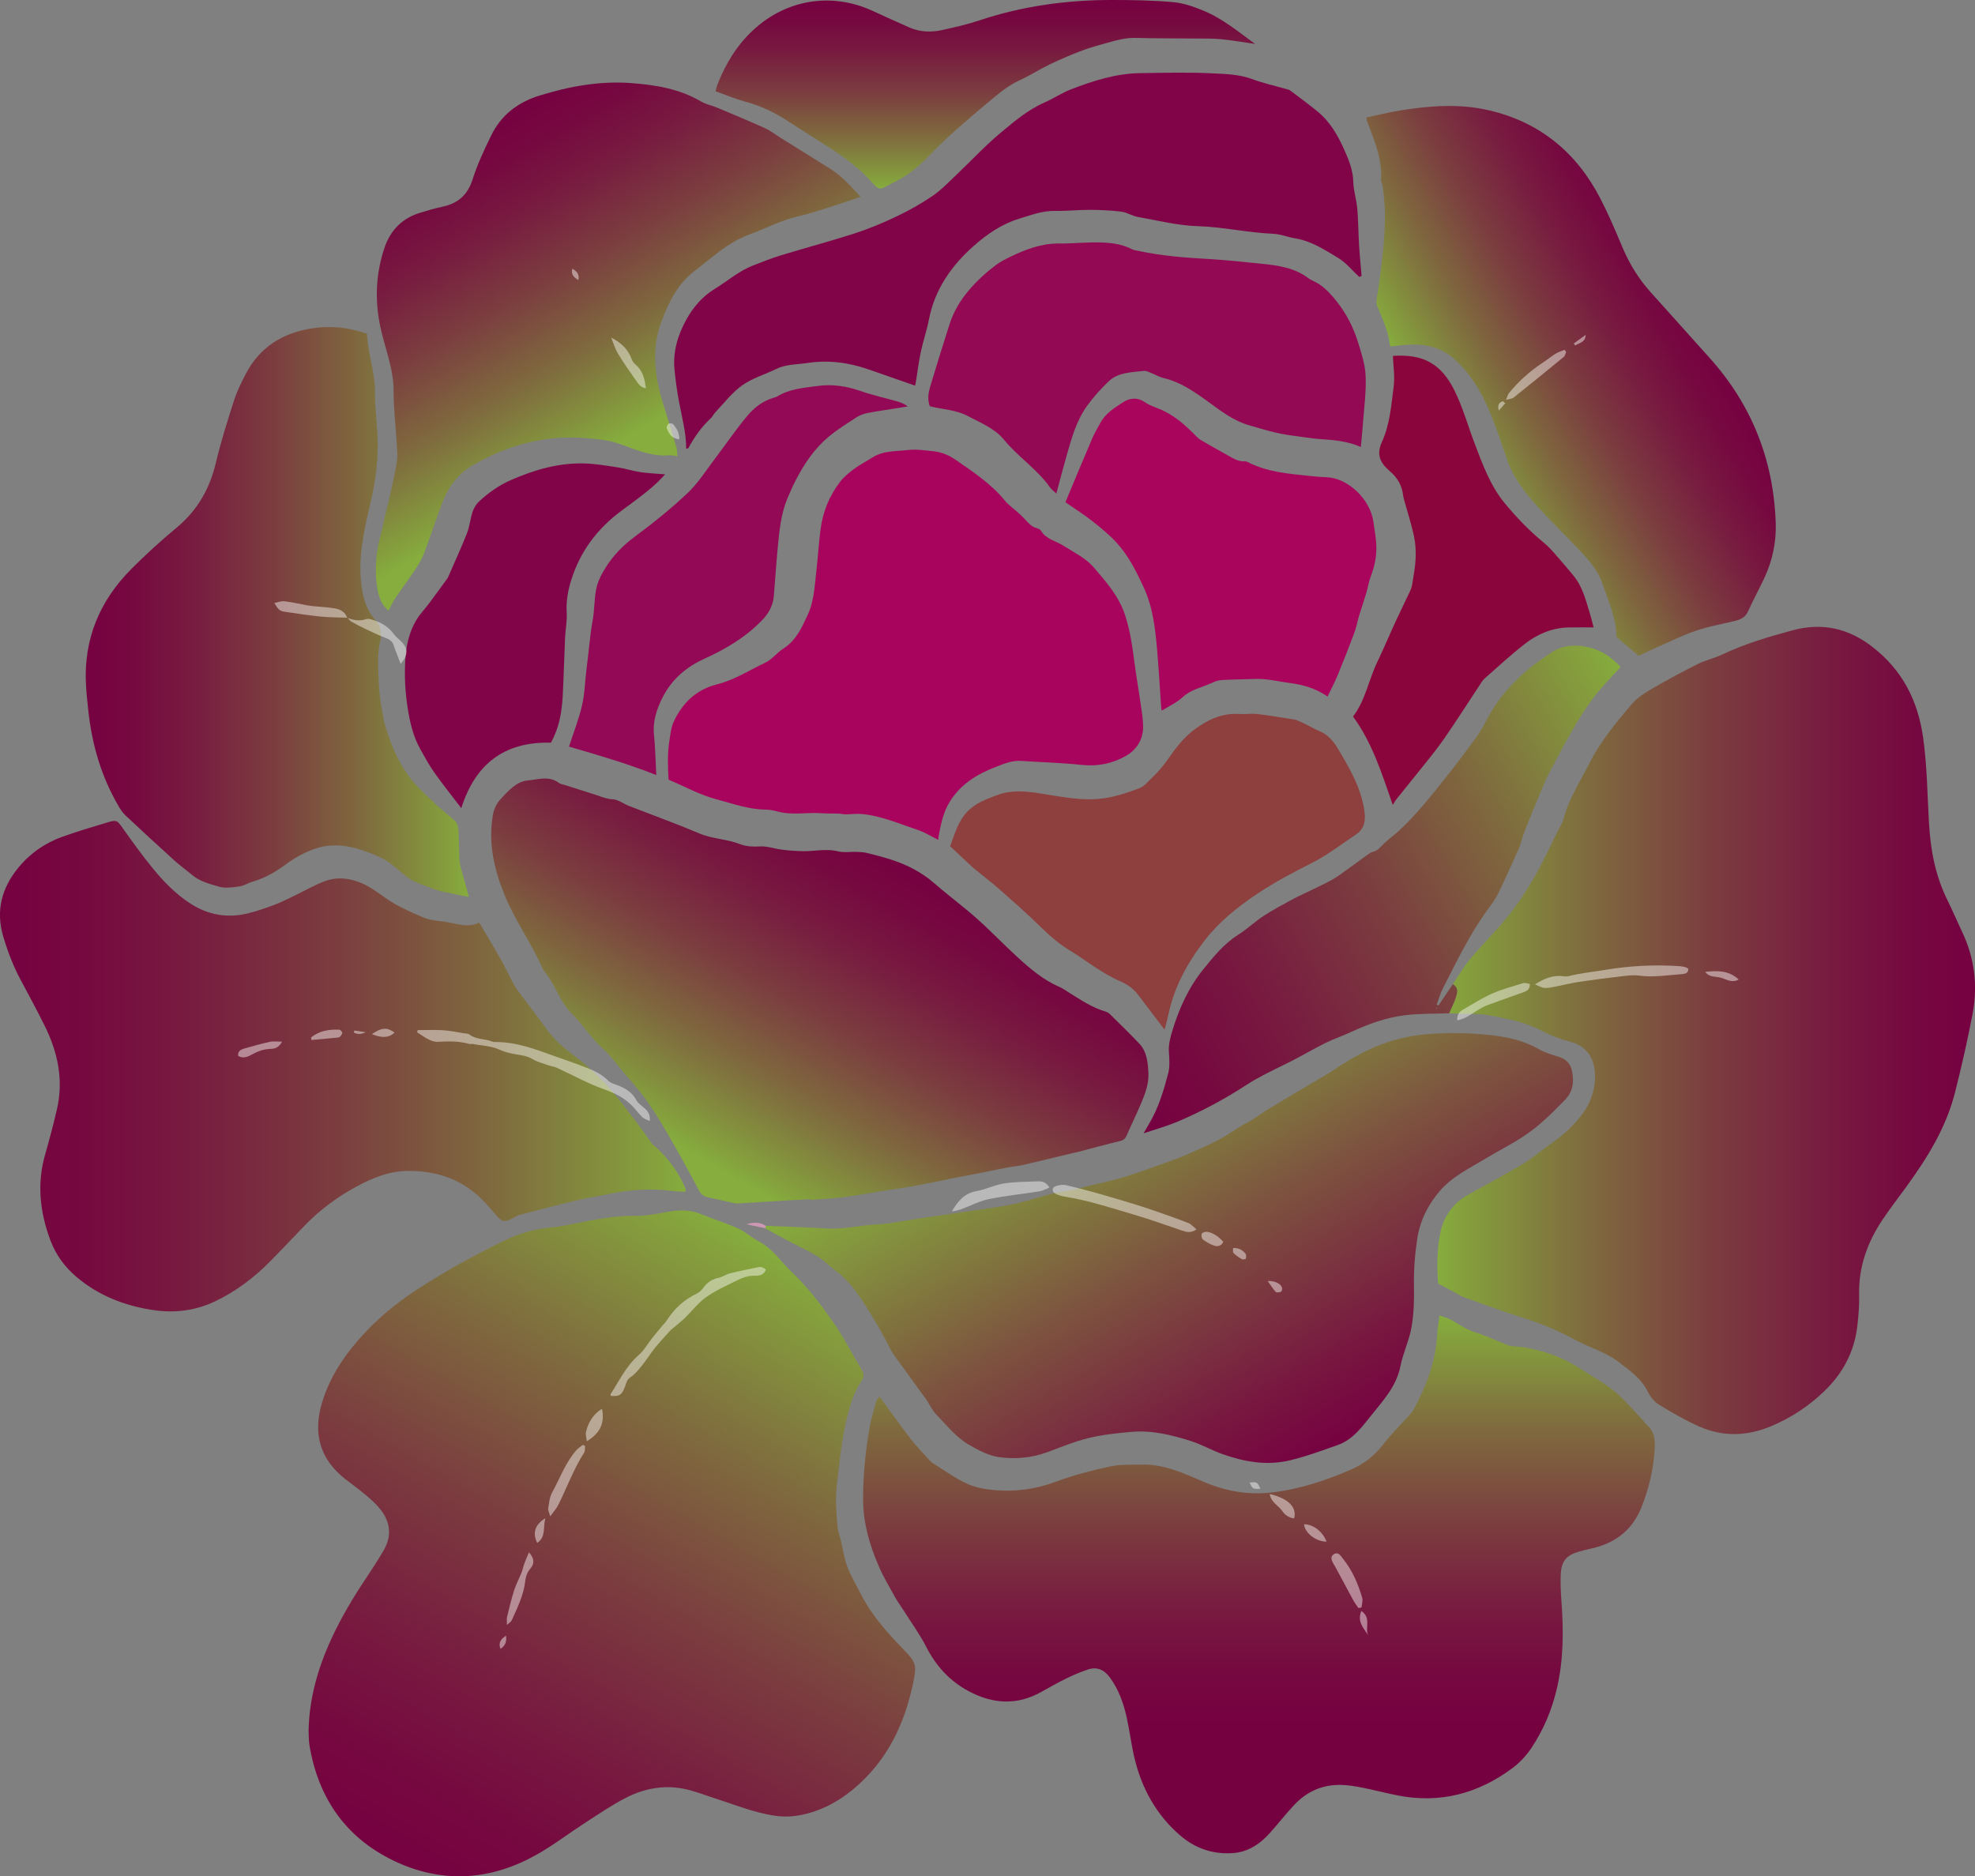
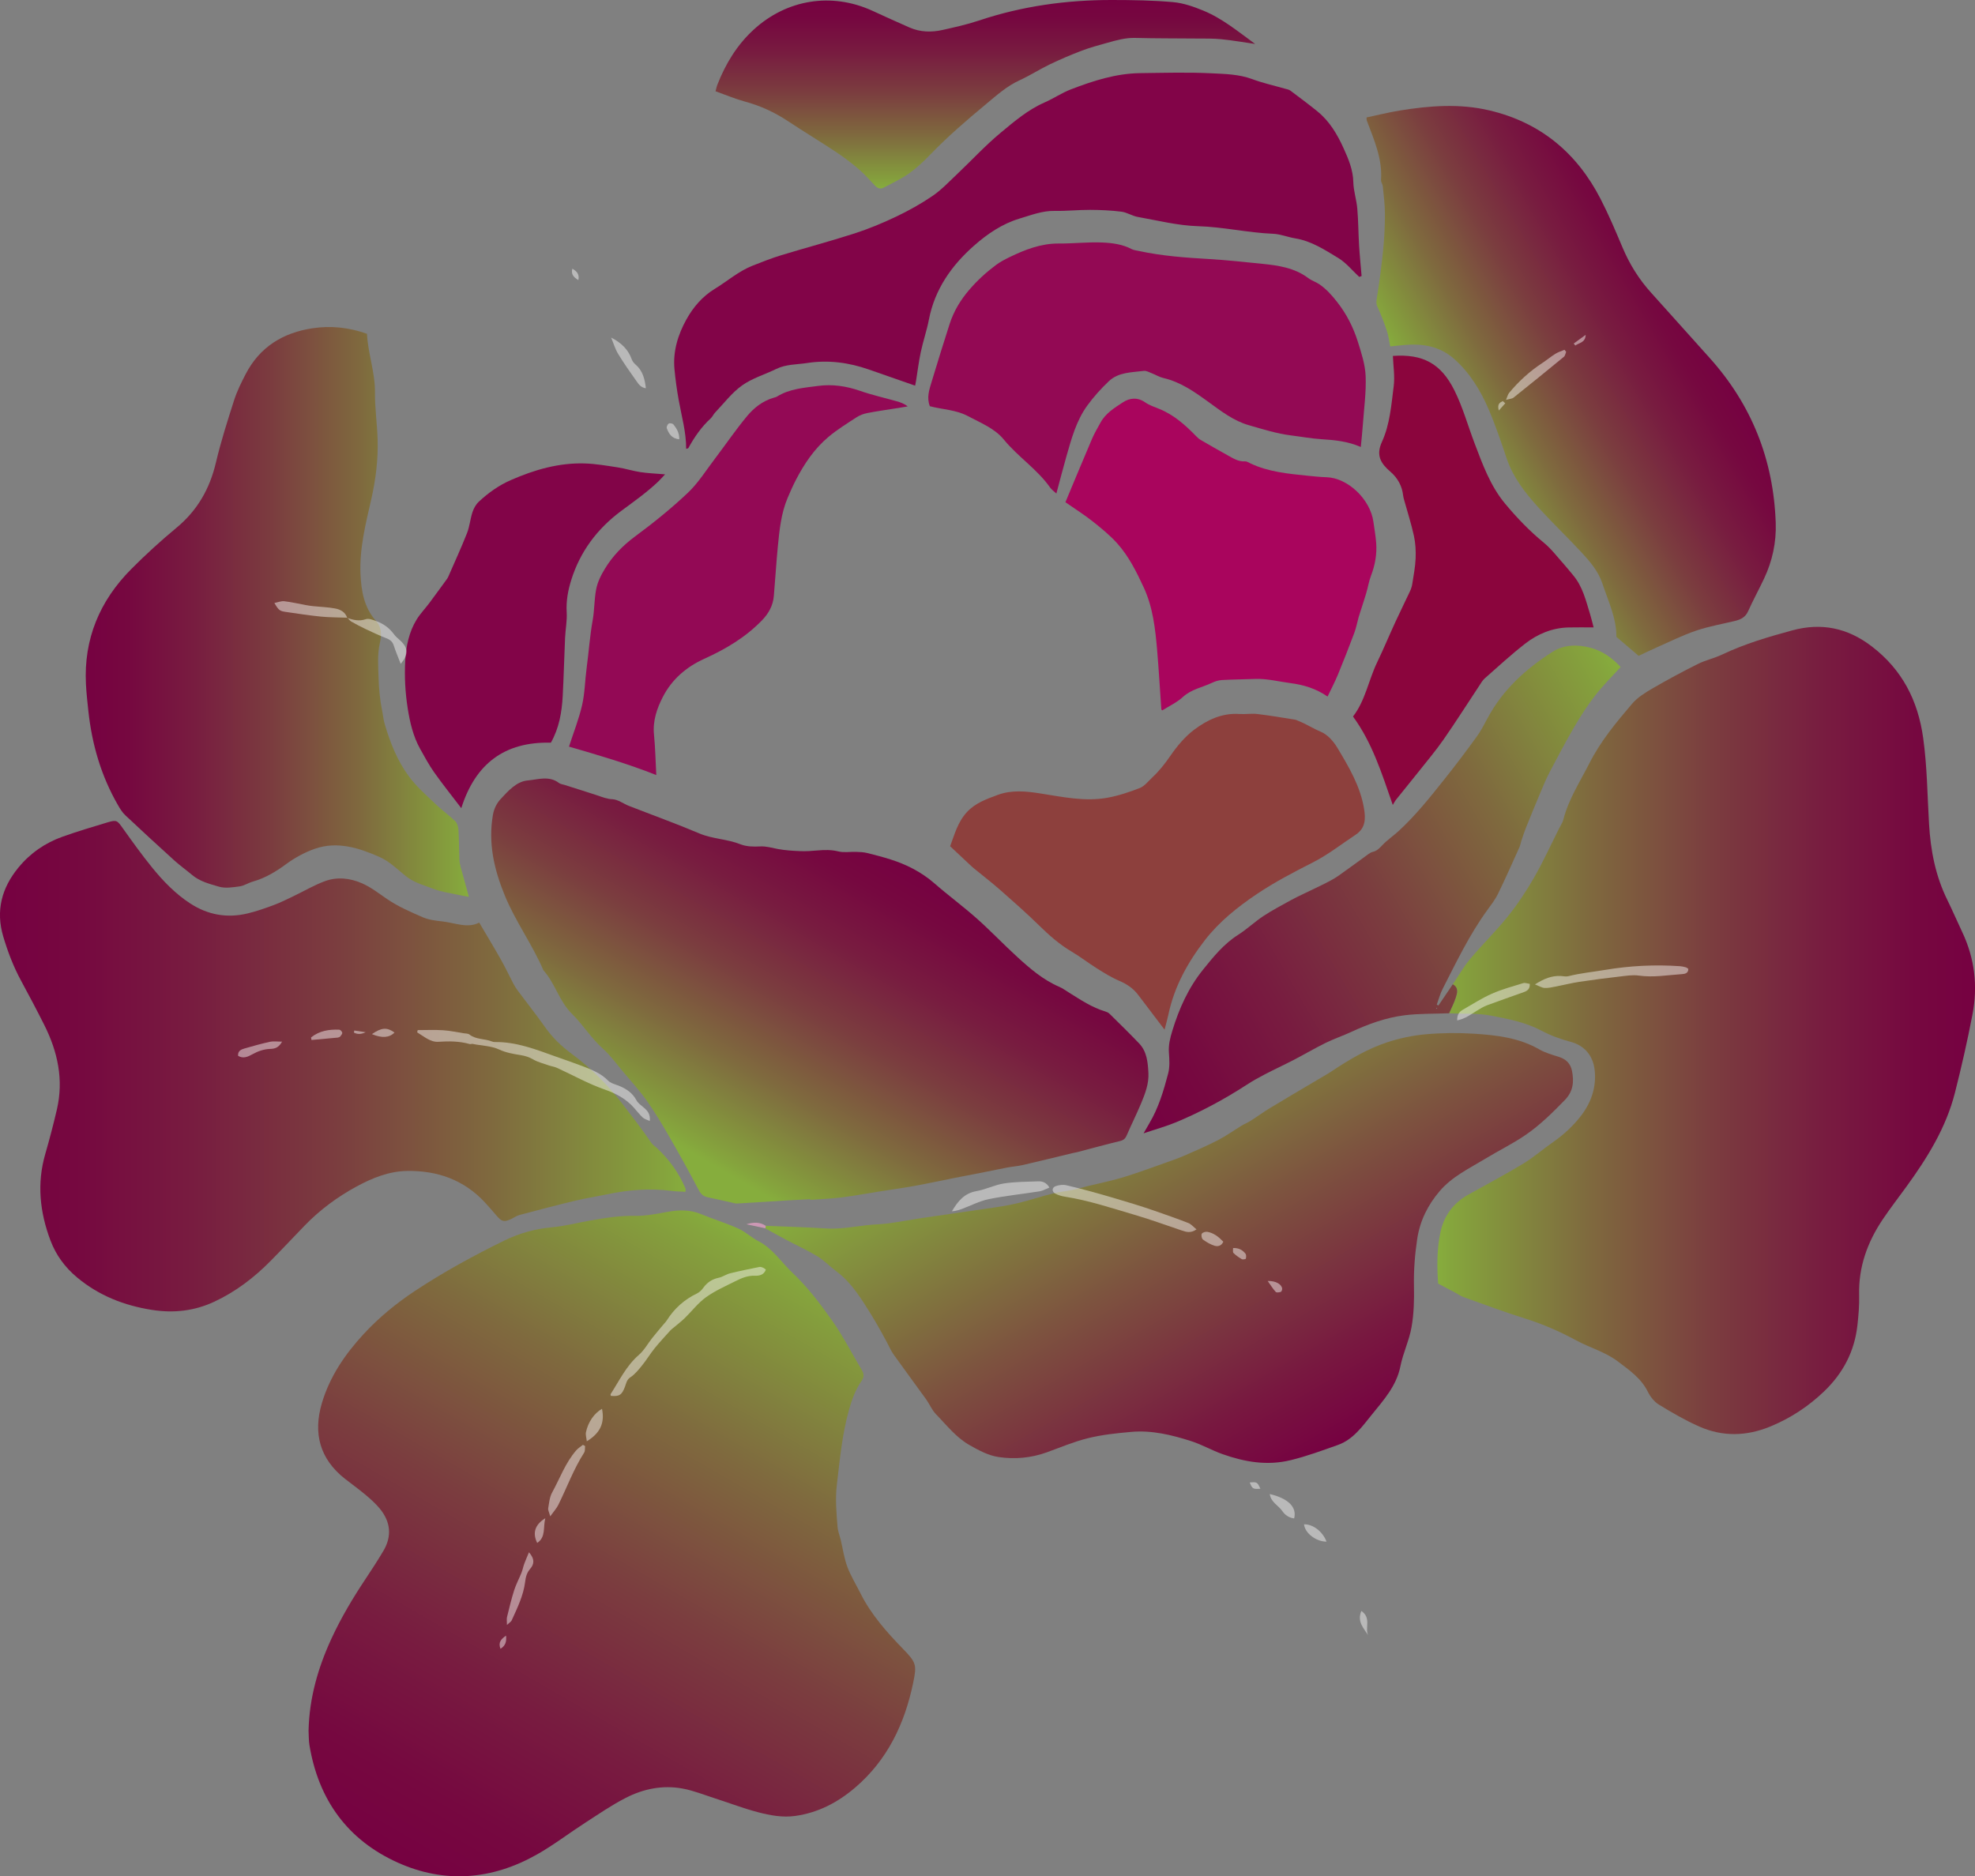
<svg xmlns="http://www.w3.org/2000/svg" width="401" height="381" viewBox="0 0 401 381" fill="none">
  <rect x="0" y="0" width="401" height="381" fill="#808080" stroke="none" />
  <g clip-path="url(#clip0_5397_26995)">
    <path d="M62.652 351.347C62.814 344.737 64.588 338.614 67.311 332.717C69.276 328.461 71.667 324.456 74.264 320.563C75.488 318.727 76.685 316.872 77.815 314.978C79.628 311.944 79.316 309.009 77.094 306.324C76.232 305.283 75.199 304.369 74.16 303.496C72.819 302.37 71.385 301.355 70.011 300.269C64.917 296.245 63.555 291.028 65.346 284.956C66.939 279.558 70.042 275.006 73.825 270.91C76.921 267.558 80.415 264.682 84.23 262.157C90.035 258.312 96.128 254.989 102.365 251.93C105.393 250.445 108.62 249.529 112.041 249.223C114.612 248.993 117.144 248.329 119.696 247.873C122.742 247.327 125.777 246.844 128.914 246.898C131.151 246.937 133.416 246.471 135.64 246.07C137.925 245.657 140.114 245.633 142.309 246.534C144.817 247.565 147.425 248.366 149.897 249.474C151.347 250.125 152.554 251.302 153.976 252.031C156.9 253.528 158.625 256.318 160.906 258.47C163.937 261.326 166.52 264.729 168.94 268.147C171.174 271.3 172.927 274.794 174.926 278.116C175.41 278.921 175.521 279.566 174.932 280.412C173.706 282.17 172.983 284.148 172.394 286.231C170.977 291.251 170.519 296.407 169.907 301.546C169.57 304.375 169.827 307.216 170.052 310.044C170.122 310.932 170.486 311.798 170.697 312.678C171.135 314.504 171.387 316.399 172.036 318.147C172.728 320.008 173.798 321.728 174.691 323.515C176.858 327.863 180.041 331.427 183.388 334.876C186.049 337.618 186.168 338.095 185.394 341.798C183.661 350.084 180.17 357.407 173.615 363.009C170.094 366.018 166.11 368.101 161.463 368.752C158.902 369.111 156.384 368.645 153.949 368.01C151.008 367.244 148.154 366.143 145.254 365.213C143.034 364.502 140.843 363.606 138.566 363.189C134.549 362.45 130.627 363.245 127.04 365.091C124.167 366.568 121.483 368.417 118.76 370.175C115.489 372.285 112.386 374.68 109.004 376.59C99.9 381.731 90.314 382.528 80.757 378.227C70.55 373.634 64.66 365.447 62.832 354.392C62.664 353.375 62.703 352.323 62.648 351.356L62.652 351.347Z" fill="url(#paint0_linear_5397_26995)" />
    <path d="M294.971 199.878C296.127 198.167 297.148 196.343 298.468 194.769C300.949 191.811 303.736 189.102 306.148 186.089C308.122 183.624 309.894 180.96 311.467 178.218C313.334 174.964 314.892 171.534 316.582 168.179C316.874 167.6 317.262 167.043 317.42 166.427C318.48 162.286 320.809 158.741 322.708 154.992C324.973 150.514 328.156 146.685 331.376 142.91C332.477 141.62 334.043 140.653 335.538 139.784C338.547 138.032 341.621 136.384 344.736 134.825C346.287 134.049 348.042 133.683 349.613 132.936C354.197 130.756 359.026 129.328 363.904 128.006C369.82 126.403 375.103 127.494 379.997 131.226C386.205 135.961 389.416 142.23 390.478 149.857C391.287 155.664 391.326 161.504 391.669 167.333C391.985 172.704 392.979 177.875 395.378 182.737C396.44 184.889 397.378 187.103 398.407 189.27C400.943 194.617 401.594 200.233 400.491 205.987C399.466 211.333 398.261 216.653 396.918 221.93C395.111 229.029 391.304 235.146 387.047 241.007C385.445 243.213 383.773 245.371 382.254 247.633C379.143 252.265 377.327 257.308 377.475 262.989C377.529 265.058 377.35 267.145 377.116 269.205C376.524 274.441 374.204 278.841 370.419 282.486C367.202 285.582 363.542 287.991 359.406 289.688C354.599 291.662 349.757 291.777 345.017 289.682C342.182 288.429 339.473 286.855 336.824 285.233C335.883 284.658 335.074 283.626 334.575 282.618C333.212 279.868 330.817 278.232 328.499 276.47C325.936 274.523 322.815 273.697 320.034 272.187C316.679 270.367 313.204 268.852 309.541 267.711C305.36 266.407 301.255 264.856 297.127 263.384C296.585 263.191 296.103 262.833 295.591 262.558C294.476 261.964 293.359 261.373 291.992 260.648C291.758 257.357 291.708 253.727 292.474 250.18C293.183 246.893 295.076 244.303 298.07 242.621C301.793 240.53 305.576 238.537 309.227 236.327C311.358 235.037 313.252 233.369 315.303 231.94C317.496 230.412 319.443 228.618 321.055 226.511C323.139 223.787 324.176 220.589 323.768 217.216C323.435 214.451 321.819 212.342 318.899 211.561C316.837 211.009 314.843 210.29 312.946 209.281C309.757 207.587 306.266 206.915 302.752 206.241C299.912 205.695 297.076 205.917 294.24 205.757C294.696 204.705 295.232 203.678 295.583 202.593C295.895 201.628 296.207 200.551 294.981 199.874L294.971 199.878Z" fill="url(#paint1_linear_5397_26995)" />
-     <path d="M292.268 267.134C293.045 267.408 293.726 267.566 294.33 267.874C296.051 268.751 297.655 269.979 299.468 270.53C301.772 271.232 303.897 272.288 306.119 273.134C307.002 273.469 308.035 273.399 308.994 273.537C313.403 274.176 317.485 275.686 321.213 278.134C323.48 279.621 325.891 280.936 327.962 282.661C330.03 284.381 331.757 286.513 333.626 288.472C333.848 288.706 333.981 289.037 334.226 289.232C335.975 290.61 336.094 292.465 335.951 294.489C335.667 298.543 334.76 302.428 333.228 306.187C331.511 310.404 328.418 313.02 324.067 314.206C322.94 314.514 321.79 314.734 320.668 315.052C318.019 315.798 316.999 316.999 316.886 319.768C316.812 321.578 316.9 323.404 317.036 325.213C317.488 331.195 317.461 337.144 316.071 343.026C315.062 347.301 313.364 351.304 310.941 354.944C309.918 356.479 308.583 357.92 307.105 359.023C300.096 364.253 292.275 366.315 283.596 364.553C281.243 364.076 278.918 363.466 276.563 363.002C275.165 362.727 273.74 362.489 272.321 362.454C268.544 362.361 265.332 363.779 262.764 366.525C261.082 368.326 259.56 370.274 257.921 372.118C255.876 374.415 253.471 376.091 250.27 376.304C246.243 376.569 242.682 375.349 239.655 372.745C234.762 368.54 231.794 363.138 230.322 356.912C229.681 354.201 229.357 351.415 228.747 348.694C228.106 345.836 227.143 343.1 225.375 340.679C224.184 339.048 222.73 338.39 220.827 339.037C219.36 339.536 217.917 340.142 216.524 340.824C214.777 341.679 213.079 342.64 211.38 343.591C206.448 346.352 201.528 346.011 196.692 343.427C192.87 341.385 190.067 338.351 188.077 334.451C186.761 331.871 185.03 329.504 183.479 327.046C182.89 326.115 182.227 325.228 181.695 324.267C180.569 322.233 179.368 320.222 178.446 318.092C176.588 313.807 175.274 309.389 175.247 304.627C175.22 299.755 175.701 294.943 176.51 290.159C176.822 288.314 177.374 286.506 177.871 284.695C177.982 284.292 178.323 283.951 178.553 283.586C180.703 286.509 182.756 289.395 184.917 292.198C186.1 293.731 187.465 295.125 188.759 296.569C188.973 296.808 189.229 297.025 189.502 297.194C191.753 298.582 193.917 300.166 196.301 301.265C198.018 302.058 200.016 302.426 201.922 302.59C206.142 302.955 210.243 302.426 214.288 300.914C217.853 299.581 221.58 298.617 225.305 297.802C227.416 297.34 229.665 297.457 231.852 297.41C236.368 297.315 240.362 299.166 244.38 300.897C248.806 302.803 253.404 303.615 258.209 303.066C263.864 302.419 269.201 300.634 274.388 298.385C276.962 297.268 279.089 295.577 280.836 293.312C282.44 291.235 284.334 289.382 286.093 287.423C286.393 287.09 286.716 286.759 286.929 286.371C289.566 281.568 291.5 276.542 291.796 270.99C291.86 269.776 292.084 268.57 292.262 267.135L292.268 267.134Z" fill="url(#paint2_linear_5397_26995)" />
    <path d="M97.305 187.352C98.937 190.127 100.371 192.493 101.73 194.903C102.617 196.478 103.381 198.122 104.223 199.724C104.492 200.235 104.804 200.73 105.149 201.193C107.004 203.682 108.934 206.118 110.725 208.653C112.207 210.748 114.023 212.478 116.06 213.985C119.986 216.886 123.386 220.273 126.376 224.155C128.387 226.768 130.403 229.368 132.256 232.096C132.537 232.509 133.017 232.784 133.391 233.135C135.876 235.471 137.847 238.17 139.172 241.323C139.238 241.483 139.18 241.695 139.18 242.015C138.203 241.954 137.242 241.951 136.299 241.826C131.88 241.243 127.52 241.625 123.183 242.537C121.035 242.989 118.861 243.322 116.729 243.835C112.971 244.739 109.232 245.721 105.496 246.715C104.884 246.879 104.338 247.28 103.755 247.555C102.398 248.194 101.862 248.071 100.913 246.965C100.11 246.029 99.309 245.09 98.471 244.186C94.175 239.548 88.717 237.654 82.548 237.782C78.92 237.858 75.573 239.216 72.408 240.933C68.504 243.05 64.962 245.669 61.865 248.864C59.561 251.242 57.3 253.662 54.974 256.018C51.624 259.417 47.891 262.279 43.532 264.32C39.445 266.233 35.231 266.689 30.81 265.988C25.179 265.095 20.06 263.086 15.649 259.403C13.203 257.361 11.374 254.882 10.25 251.904C8.086 246.168 7.457 240.339 9.188 234.351C10.051 231.361 10.842 228.347 11.548 225.314C12.953 219.275 11.725 213.587 9 208.154C7.488 205.14 5.911 202.156 4.301 199.19C2.745 196.324 1.591 193.309 0.664 190.187C-0.898 184.937 0.342 180.315 3.732 176.182C6.131 173.257 9.168 171.156 12.721 169.895C15.715 168.833 18.76 167.914 21.805 167.004C23.715 166.433 23.795 166.59 24.972 168.243C26.882 170.92 28.8 173.598 30.872 176.149C33.12 178.918 35.597 181.488 38.622 183.458C42.215 185.797 46.119 186.483 50.267 185.489C52.087 185.052 53.871 184.425 55.629 183.768C57.013 183.252 58.341 182.574 59.678 181.936C61.775 180.935 63.794 179.734 65.966 178.935C68.472 178.014 71.077 178.3 73.515 179.372C75.349 180.177 76.922 181.426 78.577 182.554C80.803 184.072 83.337 185.175 85.826 186.255C87.039 186.781 88.438 186.956 89.773 187.102C92.372 187.387 94.935 188.587 97.301 187.346L97.305 187.352Z" fill="url(#paint3_linear_5397_26995)" />
    <path d="M155.482 248.919C159.552 249.09 163.626 249.2 167.69 249.457C170.493 249.634 173.212 249.126 175.961 248.798C177.434 248.623 178.931 248.621 180.401 248.422C182.644 248.116 184.87 247.682 187.11 247.348C192.16 246.6 197.217 245.9 202.265 245.144C203.865 244.905 205.464 244.616 207.033 244.223C209.28 243.659 211.487 242.933 213.732 242.366C215.032 242.036 216.381 241.91 217.699 241.637C218.775 241.413 219.831 241.103 220.898 240.842C223.279 240.257 225.696 239.783 228.037 239.07C230.996 238.168 233.897 237.079 236.817 236.052C238.035 235.623 239.259 235.198 240.442 234.68C242.75 233.668 245.072 232.673 247.307 231.517C248.966 230.662 250.492 229.555 252.091 228.582C252.691 228.218 253.356 227.957 253.946 227.581C255.244 226.754 256.484 225.837 257.798 225.04C260.94 223.136 264.113 221.281 267.271 219.404C268.326 218.777 269.403 218.184 270.423 217.506C273.984 215.136 277.668 212.956 281.734 211.627C284.227 210.81 286.866 210.259 289.478 210.027C292.737 209.737 296.047 209.701 299.312 209.912C303.885 210.206 308.446 210.73 312.565 213.11C313.781 213.813 315.198 214.195 316.553 214.63C317.993 215.092 318.89 216.002 319.176 217.467C319.603 219.644 319.436 221.614 317.73 223.366C315.235 225.93 312.695 228.452 309.754 230.467C307.152 232.248 304.29 233.641 301.589 235.284C298.339 237.258 294.837 238.905 292.305 241.876C289.911 244.686 288.305 247.884 287.749 251.577C287.272 254.755 287.02 257.932 287.087 261.157C287.143 263.928 287.077 266.75 286.601 269.468C286.128 272.177 284.872 274.745 284.334 277.45C283.531 281.472 280.882 284.35 278.487 287.322C276.578 289.69 274.723 292.33 271.635 293.423C268.485 294.538 265.365 295.696 262.094 296.498C257.274 297.681 252.736 296.878 248.241 295.292C246.056 294.522 244.015 293.33 241.812 292.63C237.871 291.377 233.879 290.389 229.642 290.771C226.683 291.04 223.79 291.327 220.864 292.055C217.96 292.778 215.282 293.93 212.51 294.928C209.356 296.062 206.041 296.364 202.752 295.873C200.665 295.561 198.757 294.526 196.879 293.464C194.094 291.888 192.211 289.399 190.053 287.195C189.215 286.338 188.743 285.134 188.03 284.14C185.847 281.1 183.607 278.103 181.438 275.053C180.88 274.27 180.51 273.356 180.044 272.506C179.335 271.212 178.645 269.907 177.894 268.636C177.042 267.19 176.167 265.758 175.245 264.357C173.713 262.026 172.054 259.806 169.768 258.123C168.468 257.166 167.343 255.946 165.975 255.116C163.934 253.875 161.741 252.881 159.624 251.76C158.203 251.006 156.802 250.215 155.391 249.439C155.42 249.268 155.447 249.098 155.476 248.927L155.482 248.919Z" fill="url(#paint4_linear_5397_26995)" />
    <path d="M164.545 243.511C162.997 243.593 161.45 243.665 159.902 243.759C156.608 243.958 153.312 244.168 150.018 244.369C149.762 244.384 149.493 244.412 149.248 244.359C147.415 243.958 145.593 243.507 143.755 243.135C142.86 242.954 142.34 242.549 141.887 241.689C139.936 237.975 137.901 234.3 135.804 230.666C134.381 228.198 132.907 225.745 131.26 223.424C129.81 221.382 128.101 219.523 126.485 217.601C125.155 216.023 123.941 214.306 122.411 212.948C120.025 210.828 118.368 208.082 116.152 205.9C113.513 203.302 112.718 199.679 110.332 197.033C108.094 191.799 104.687 187.18 102.512 181.895C100.328 176.587 99.089 171.236 100.081 165.478C100.303 164.184 100.888 163.071 101.671 162.231C103.2 160.594 104.864 158.688 107.151 158.482C109.205 158.299 111.497 157.459 113.495 158.998C113.786 159.222 114.218 159.261 114.589 159.38C116.799 160.086 119.015 160.772 121.22 161.496C122.239 161.832 123.167 162.251 124.331 162.295C125.471 162.34 126.565 163.205 127.703 163.652C132.457 165.511 137.268 167.239 141.965 169.231C144.675 170.381 147.632 170.363 150.347 171.445C151.544 171.922 152.994 171.953 154.314 171.881C155.592 171.811 156.725 172.179 157.925 172.401C159.43 172.68 160.976 172.774 162.51 172.836C163.67 172.883 164.839 172.797 165.999 172.696C167.418 172.573 168.786 172.54 170.215 172.892C171.359 173.175 172.628 172.941 173.839 172.986C174.595 173.013 175.369 173.039 176.096 173.222C179.289 174.025 182.472 174.853 185.409 176.427C186.955 177.256 188.372 178.197 189.703 179.36C192.51 181.816 195.528 184.031 198.315 186.506C201.157 189.03 203.775 191.801 206.585 194.361C209.16 196.708 211.805 198.987 215.07 200.389C215.776 200.691 216.409 201.166 217.066 201.575C219.419 203.039 221.723 204.596 224.423 205.397C224.723 205.486 225.042 205.633 225.261 205.847C227.284 207.842 229.319 209.826 231.282 211.878C232.865 213.533 233.048 215.688 233.169 217.837C233.291 220.041 232.525 222.046 231.703 224.015C230.781 226.221 229.709 228.366 228.76 230.562C228.473 231.225 228.109 231.539 227.379 231.712C224.504 232.4 221.655 233.193 218.793 233.943C218.481 234.025 218.156 234.064 217.842 234.14C214.474 234.949 211.113 235.783 207.739 236.562C206.681 236.808 205.583 236.886 204.513 237.085C203.001 237.367 201.496 237.696 199.985 237.995C197.902 238.406 195.814 238.799 193.732 239.213C191.025 239.75 188.327 240.337 185.61 240.83C183.267 241.255 180.907 241.574 178.554 241.947C176.014 242.35 173.484 242.827 170.934 243.145C168.82 243.41 166.679 243.492 164.551 243.654C164.547 243.603 164.545 243.554 164.541 243.504L164.545 243.511Z" fill="url(#paint5_linear_5397_26995)" />
    <path d="M74.51 67.782C74.715 71.81 76.174 75.615 76.135 79.686C76.106 82.835 76.566 85.986 76.67 89.141C76.804 93.292 76.295 97.367 75.37 101.44C74.241 106.399 72.972 111.37 73.194 116.546C73.344 120.044 73.941 123.405 76.35 126.108C77.609 127.521 77.463 129.07 77.118 130.621C76.603 132.94 76.79 135.224 76.863 137.561C76.935 139.905 77.145 142.193 77.619 144.475C77.788 145.293 77.855 146.139 78.087 146.938C79.211 150.808 80.697 154.561 83.118 157.786C84.653 159.83 86.638 161.551 88.497 163.336C89.753 164.54 91.191 165.556 92.439 166.768C92.842 167.159 93.043 167.904 93.08 168.502C93.205 170.503 93.197 172.513 93.273 174.516C93.292 175.026 93.392 175.545 93.524 176.042C94.039 177.963 94.581 179.875 95.205 182.127C94.119 181.917 93.322 181.782 92.534 181.607C91.08 181.284 89.571 181.091 88.195 180.563C86.172 179.787 84.028 179.259 82.279 177.817C80.632 176.459 79.02 174.896 77.114 174.048C72.949 172.197 68.528 170.765 63.959 172.347C61.879 173.068 59.871 174.161 58.02 175.525C56.006 177.008 53.825 178.318 51.349 179.013C50.425 179.273 49.57 179.867 48.638 179.996C47.258 180.186 45.742 180.43 44.459 180.052C42.576 179.497 40.584 179.008 39.001 177.669C37.826 176.675 36.561 175.782 35.422 174.752C32.07 171.717 28.741 168.654 25.447 165.556C24.846 164.991 24.388 164.246 23.971 163.523C20.536 157.587 18.667 151.151 17.94 144.362C17.747 142.555 17.544 140.747 17.451 138.934C16.981 129.768 20.236 122.012 26.636 115.573C29.559 112.631 32.639 109.819 35.832 107.173C40.066 103.665 42.576 99.28 43.831 93.962C44.843 89.679 46.186 85.466 47.533 81.27C48.123 79.431 48.999 77.665 49.893 75.943C52.753 70.436 57.476 67.554 63.479 66.655C67.189 66.1 70.841 66.48 74.51 67.778V67.782Z" fill="url(#paint6_linear_5397_26995)" />
    <path d="M332.699 133.178C331.247 131.939 329.84 130.736 328.183 129.322C328.251 125.666 326.556 122.115 325.328 118.446C324.489 115.938 322.768 113.958 321.01 112.068C318.147 108.989 315.098 106.081 312.278 102.965C309.633 100.042 307.214 96.94 305.915 93.105C304.777 89.742 303.649 86.363 302.247 83.108C300.604 79.293 298.448 75.746 295.3 72.93C292.396 70.333 288.901 69.719 285.153 70.056C284.254 70.138 283.355 70.235 282.264 70.344C282.051 69.302 281.934 68.212 281.597 67.199C281.046 65.541 280.414 63.902 279.683 62.316C279.352 61.599 279.467 61.049 279.584 60.322C280.106 57.085 280.527 53.827 280.849 50.565C281.083 48.193 281.196 45.8 281.192 43.419C281.19 41.564 280.942 39.707 280.763 37.854C280.72 37.411 280.373 36.973 280.402 36.55C280.704 32.208 278.966 28.367 277.504 24.456C277.463 24.345 277.484 24.209 277.461 23.848C279.685 23.381 281.932 22.816 284.209 22.445C290.261 21.461 296.327 20.989 302.389 22.416C312.718 24.846 320.123 31.004 324.942 40.328C326.606 43.55 328.023 46.905 329.433 50.251C330.859 53.638 332.758 56.696 335.22 59.42C339.177 63.803 343.1 68.216 347.053 72.605C355.655 82.151 360.099 93.358 360.54 106.181C360.676 110.152 359.858 113.921 358.17 117.499C357.119 119.726 355.934 121.893 354.924 124.138C354.373 125.366 353.408 125.812 352.24 126.095C349.607 126.73 346.913 127.196 344.36 128.067C341.623 129 339.011 130.308 336.354 131.475C335.128 132.013 333.925 132.607 332.703 133.18L332.699 133.178Z" fill="url(#paint7_linear_5397_26995)" />
-     <path d="M174.735 39.966C172.868 40.599 171.193 41.203 169.496 41.733C167.053 42.497 164.624 43.345 162.133 43.906C158.697 44.678 155.613 46.34 152.346 47.533C150.602 48.17 148.906 49.07 147.372 50.123C145.142 51.652 143.086 53.433 140.944 55.094C137.519 57.75 135.72 61.468 134.268 65.387C132.184 71.011 132.966 76.586 134.693 82.13C135.616 85.094 136.515 88.068 137.39 91.045C137.529 91.519 137.48 92.049 137.527 92.668C136.909 92.577 136.414 92.407 135.938 92.45C132.517 92.766 129.473 91.453 126.371 90.346C125.282 89.956 124.157 89.588 123.019 89.424C119.048 88.851 115.111 88.582 111.056 89.155C105.638 89.921 100.685 91.741 96.013 94.45C92.991 96.201 91.003 98.887 89.785 102.114C88.51 105.487 87.389 108.919 86.12 112.296C85.715 113.377 85.136 114.416 84.495 115.382C83.136 117.431 81.659 119.401 80.282 121.439C79.752 122.226 79.372 123.113 78.889 124.015C77.055 122.487 76.665 120.307 76.446 118.241C76.107 115.018 76.396 111.785 77.294 108.626C77.715 107.143 77.969 105.614 78.32 104.109C78.524 103.228 78.803 102.365 78.994 101.482C79.553 98.9 80.173 96.326 80.587 93.719C80.785 92.47 80.612 91.154 80.538 89.874C80.337 86.394 79.906 82.915 79.92 79.437C79.937 74.797 78.094 70.597 77.183 66.184C76.068 60.776 76.32 55.468 78.086 50.261C79.282 46.732 81.69 44.298 85.315 43.199C86.802 42.747 88.298 42.297 89.818 41.977C92.95 41.316 94.929 39.631 95.94 36.462C96.921 33.391 98.305 30.429 99.722 27.523C101.731 23.406 105.063 20.806 109.462 19.434C115.532 17.542 121.724 16.406 128.061 16.866C133.034 17.228 137.989 18.018 142.425 20.652C143.353 21.202 144.485 21.397 145.497 21.82C148.777 23.193 152.066 24.552 155.303 26.019C156.469 26.547 157.5 27.371 158.598 28.055C161.948 30.148 165.309 32.228 168.65 34.334C170.963 35.792 172.751 37.816 174.729 39.972L174.735 39.966Z" fill="url(#paint8_linear_5397_26995)" />
-     <path d="M190.481 170.539C189.062 169.835 187.8 169.017 186.42 168.561C182.69 167.325 179.054 165.706 175.09 165.304C173.957 165.189 172.797 165.359 171.651 165.361C171.203 165.361 170.757 165.226 170.306 165.213C169.1 165.174 167.887 165.215 166.685 165.133C163.73 164.93 160.743 165.604 157.808 164.774C157.005 164.548 156.151 164.404 155.319 164.394C151.914 164.353 148.723 163.171 145.516 162.327C142.175 161.448 139.057 159.723 135.737 158.324C135.601 155.652 135.478 152.952 135.942 150.251C136.158 148.986 136.226 147.739 136.807 146.505C138.628 142.639 141.45 139.999 145.606 138.956C149.105 138.079 152.087 136.134 155.282 134.614C156.796 133.895 157.75 132.531 159.057 131.701C161.658 130.052 162.763 127.468 163.96 124.943C165.25 122.223 165.379 119.19 165.722 116.242C166.065 113.303 166.225 110.343 166.615 107.41C167.082 103.895 168.402 100.664 170.558 97.85C171.359 96.804 172.45 95.942 173.521 95.145C174.647 94.309 175.922 93.674 177.105 92.912C179.333 91.478 181.888 91.675 184.352 91.386C186.081 91.184 187.756 91.458 189.469 91.626C191.258 91.801 192.726 92.476 194.055 93.39C197.663 95.868 201.33 98.31 204.131 101.775C204.412 102.122 204.762 102.412 205.098 102.712C206.049 103.566 207.086 104.341 207.943 105.281C208.698 106.107 209.382 106.939 210.513 107.262C210.815 107.348 211.201 107.502 211.341 107.744C212.382 109.531 214.386 109.829 215.937 110.823C218.048 112.173 220.45 113.336 222.036 115.174C224.541 118.078 227.139 121.01 228.408 124.832C229.439 127.938 229.893 131.113 230.309 134.322C230.7 137.339 231.235 140.338 231.661 143.348C231.87 144.818 232.125 146.305 232.092 147.778C232.036 150.28 230.704 152.291 228.642 153.474C225.925 155.033 222.929 155.676 219.687 155.331C215.58 154.894 211.438 154.787 207.312 154.511C205.499 154.39 203.868 155.089 202.262 155.703C198.388 157.184 194.946 159.258 192.726 162.991C191.566 164.94 191.106 167.048 190.687 169.204C190.605 169.629 190.555 170.059 190.482 170.535L190.481 170.539Z" fill="#A8045D" />
    <path d="M275.977 56.232C274.566 54.93 273.318 53.357 271.708 52.385C268.977 50.736 266.264 48.938 262.987 48.406C261.471 48.16 259.989 47.531 258.475 47.47C253.37 47.264 248.382 46.083 243.25 45.931C239.15 45.81 235.073 44.773 231.001 44.05C229.868 43.85 228.82 43.125 227.689 42.984C225.586 42.721 223.45 42.626 221.327 42.616C218.937 42.606 216.544 42.873 214.156 42.827C211.624 42.776 209.343 43.688 207.006 44.386C203.464 45.444 200.42 47.539 197.742 49.904C193.217 53.899 189.793 58.738 188.606 64.882C188.177 67.1 187.432 69.257 186.959 71.467C186.541 73.421 186.304 75.415 185.984 77.389C185.943 77.638 185.888 77.886 185.805 78.312C182.639 77.21 179.556 76.144 176.478 75.058C172.38 73.614 168.188 73.049 163.872 73.716C161.775 74.039 159.603 73.945 157.615 74.918C155.305 76.046 152.744 76.794 150.682 78.26C148.61 79.731 147.012 81.873 145.224 83.74C144.869 84.11 144.663 84.626 144.289 84.969C142.404 86.698 140.987 88.765 139.763 90.987C139.72 91.065 139.542 91.069 139.318 91.145C139.332 87.746 138.388 84.529 137.804 81.249C137.429 79.158 137.135 77.048 136.94 74.933C136.607 71.323 137.667 67.932 139.365 64.87C140.727 62.413 142.585 60.209 145.097 58.675C147.674 57.101 149.97 55.065 152.818 53.942C154.734 53.188 156.654 52.426 158.623 51.826C163.566 50.317 168.57 48.996 173.488 47.408C176.372 46.475 179.201 45.303 181.939 43.998C184.497 42.778 187.001 41.383 189.341 39.787C191.128 38.567 192.652 36.947 194.237 35.447C197.233 32.612 200.038 29.556 203.205 26.929C205.957 24.647 208.714 22.282 212.072 20.814C213.891 20.019 215.563 18.867 217.411 18.156C221.947 16.412 226.572 14.912 231.502 14.851C236.342 14.791 241.191 14.646 246.019 14.886C248.756 15.023 251.557 15.066 254.231 16.061C256.393 16.866 258.67 17.367 260.892 18.008C261.266 18.115 261.691 18.174 261.987 18.396C263.841 19.779 265.697 21.165 267.492 22.622C269.962 24.63 271.533 27.297 272.821 30.152C273.805 32.333 274.722 34.496 274.776 36.984C274.815 38.773 275.425 40.543 275.579 42.34C275.797 44.849 275.797 47.377 275.949 49.895C276.074 51.949 276.285 53.998 276.456 56.05C276.293 56.111 276.131 56.171 275.967 56.234L275.977 56.232Z" fill="#820448" />
    <path d="M294.969 199.878C296.194 200.554 295.882 201.632 295.572 202.597C295.221 203.682 294.685 204.709 294.229 205.761C291.204 205.88 288.153 205.796 285.159 206.17C281.368 206.646 277.775 207.961 274.3 209.569C272.606 210.354 270.823 210.953 269.15 211.777C266.955 212.858 264.841 214.106 262.667 215.234C260.726 216.241 258.738 217.157 256.798 218.167C255.543 218.819 254.301 219.515 253.116 220.287C248.606 223.22 243.881 225.753 238.926 227.834C236.87 228.697 234.7 229.29 232.191 230.138C232.698 229.255 233.016 228.682 233.353 228.117C235.234 224.964 236.263 221.472 237.187 217.968C237.54 216.627 237.431 215.127 237.333 213.712C237.228 212.176 237.583 210.769 238.02 209.337C239.39 204.838 241.284 200.601 244.253 196.916C246.362 194.299 248.465 191.684 251.377 189.836C253.167 188.7 254.724 187.204 256.492 186.033C258.258 184.863 260.149 183.879 262.004 182.846C262.909 182.342 263.85 181.903 264.782 181.451C266.226 180.748 267.69 180.081 269.123 179.352C270.035 178.889 270.949 178.402 271.786 177.817C273.838 176.381 275.842 174.876 277.873 173.411C278.124 173.23 278.413 173.06 278.709 172.992C279.586 172.793 280.115 172.209 280.715 171.579C281.682 170.564 282.869 169.763 283.91 168.814C287.502 165.53 290.502 161.717 293.519 157.927C295.691 155.198 297.786 152.404 299.835 149.582C300.665 148.438 301.328 147.164 301.992 145.911C305.08 140.094 309.785 135.826 315.235 132.354C317.572 130.865 320.338 130.849 322.942 131.539C325.33 132.173 327.357 133.597 329.045 135.446C327.285 137.395 325.445 139.215 323.87 141.242C322.325 143.227 320.952 145.367 319.679 147.542C317.917 150.551 316.292 153.641 314.668 156.728C313.976 158.043 313.403 159.425 312.824 160.797C311.795 163.237 310.789 165.688 309.803 168.146C309.442 169.042 309.158 169.968 308.85 170.885C308.727 171.254 308.68 171.651 308.522 172.002C307.084 175.18 305.68 178.378 304.148 181.512C303.556 182.724 302.698 183.813 301.901 184.916C298.308 189.874 295.693 195.382 292.915 200.8C292.396 201.809 292.11 202.938 291.716 204.011C291.831 204.066 291.944 204.12 292.059 204.177C293.03 202.745 294.003 201.312 294.973 199.878H294.969ZM291.8 204.762C291.773 204.719 291.743 204.674 291.716 204.631C291.681 204.668 291.621 204.705 291.617 204.744C291.613 204.785 291.666 204.83 291.695 204.873C291.73 204.836 291.765 204.797 291.8 204.76V204.762Z" fill="url(#paint9_linear_5397_26995)" />
    <path d="M214.482 100.222C214.004 99.767 213.521 99.438 213.203 98.988C210.582 95.262 206.689 92.778 203.822 89.266C201.966 86.992 199.146 85.891 196.563 84.513C194.074 83.186 191.337 83.163 188.795 82.488C188.103 80.719 188.684 79.105 189.16 77.519C190.327 73.618 191.553 69.732 192.791 65.852C193.623 63.241 194.98 60.967 196.791 58.855C198.409 56.966 200.196 55.331 202.155 53.86C203.024 53.205 204.011 52.685 204.995 52.208C208.159 50.674 211.389 49.421 215.01 49.448C217.981 49.472 220.963 49.109 223.924 49.249C225.889 49.343 227.918 49.608 229.746 50.573C230.191 50.806 230.736 50.855 231.241 50.964C235.927 51.983 240.683 52.321 245.463 52.599C249.069 52.81 252.677 53.211 256.265 53.57C259.456 53.889 262.834 54.365 265.604 56.456C266.317 56.994 267.229 57.264 267.964 57.781C269.346 58.751 270.442 59.989 271.498 61.335C273.41 63.775 274.771 66.462 275.685 69.362C276.402 71.64 277.178 73.998 277.276 76.346C277.41 79.614 276.948 82.909 276.716 86.191C276.611 87.668 276.447 89.139 276.295 90.764C273.673 89.624 271.03 89.354 268.344 89.19C266.286 89.065 264.245 88.679 262.193 88.426C259.234 88.062 256.401 87.156 253.556 86.341C250.456 85.454 247.946 83.494 245.373 81.629C242.554 79.585 239.697 77.562 236.194 76.755C235.389 76.57 234.65 76.103 233.869 75.8C233.335 75.594 232.75 75.249 232.231 75.315C229.762 75.631 227.099 75.557 225.146 77.402C223.553 78.907 222.064 80.565 220.776 82.334C218.532 85.411 217.552 89.065 216.523 92.67C215.821 95.13 215.186 97.61 214.484 100.218L214.482 100.222Z" fill="#930954" />
    <path d="M236.453 209.09C234.592 206.638 232.834 204.333 231.087 202.02C230.083 200.691 228.789 199.826 227.243 199.167C225.655 198.491 224.166 197.553 222.692 196.632C220.948 195.54 219.32 194.258 217.55 193.216C215.071 191.756 212.973 189.881 210.931 187.882C208.397 185.401 205.73 183.051 203.067 180.709C201.378 179.22 199.584 177.848 197.842 176.418C197.491 176.129 197.156 175.823 196.824 175.512C195.555 174.325 194.29 173.132 192.914 171.84C193.793 169.51 194.432 166.959 196.317 164.913C198.037 163.046 200.294 162.272 202.524 161.436C205.391 160.362 208.321 160.663 211.297 161.132C215.749 161.834 220.23 162.804 224.756 162.009C227.029 161.61 229.269 160.859 231.424 160.018C232.372 159.649 233.097 158.681 233.886 157.944C235.301 156.625 236.487 155.144 237.596 153.53C238.962 151.547 240.576 149.588 242.486 148.16C245.122 146.192 248.127 144.742 251.642 144.987C252.854 145.071 254.094 144.851 255.294 144.991C257.854 145.293 260.397 145.737 262.945 146.137C263.193 146.176 263.423 146.316 263.662 146.408C265.214 147.014 266.604 147.945 268.161 148.586C269.49 149.134 270.705 150.473 271.479 151.759C273.845 155.688 276.225 159.68 276.966 164.299C277.264 166.162 277.307 168.138 275.28 169.479C272.377 171.4 269.652 173.561 266.512 175.153C262.651 177.114 258.784 179.132 255.199 181.541C251.281 184.172 247.548 187.155 244.626 190.93C241.147 195.425 238.43 200.338 237.237 205.982C237.023 206.995 236.73 207.991 236.45 209.086L236.453 209.09Z" fill="#8D403D" />
    <path d="M216.32 101.985C218.188 97.523 219.936 93.286 221.739 89.075C222.219 87.953 222.858 86.898 223.443 85.821C224.47 83.927 226.271 82.827 227.975 81.711C229.37 80.795 230.945 80.618 232.508 81.703C233.343 82.282 234.352 82.627 235.311 83.009C238.329 84.217 240.672 86.32 242.892 88.603C243.161 88.88 243.459 89.149 243.79 89.342C245.636 90.414 247.486 91.478 249.355 92.51C250.424 93.101 251.464 93.773 252.792 93.684C253.141 93.66 253.519 93.927 253.87 94.093C257.552 95.837 261.534 96.198 265.505 96.605C266.777 96.735 268.054 96.868 269.333 96.907C273.642 97.041 278.225 101.358 278.859 105.984C279.052 107.393 279.307 108.798 279.414 110.213C279.59 112.502 279.204 114.714 278.377 116.873C277.94 118.015 277.749 119.247 277.403 120.426C277.02 121.723 276.588 123.006 276.178 124.294C276.061 124.664 275.937 125.03 275.833 125.405C275.545 126.451 275.346 127.529 274.966 128.54C273.902 131.379 272.797 134.207 271.641 137.009C271.029 138.494 270.274 139.918 269.547 141.446C267.218 139.829 264.719 139.065 261.959 138.708C259.598 138.402 257.281 137.781 254.866 137.87C252.605 137.954 250.34 137.964 248.081 138.093C247.391 138.132 246.675 138.369 246.046 138.669C244.085 139.601 241.884 139.957 240.177 141.53C238.974 142.637 237.415 143.354 236.001 144.252C235.953 144.206 235.801 144.132 235.795 144.046C235.51 140.063 235.29 136.074 234.949 132.094C234.575 127.712 234.095 123.327 232.214 119.272C230.748 116.111 229.185 112.964 226.85 110.353C225.359 108.685 223.583 107.249 221.821 105.851C220.162 104.534 218.355 103.402 216.322 101.985H216.32Z" fill="#A9055D" />
    <path d="M282.785 163.449C280.523 156.972 278.637 150.868 274.711 145.498C277.214 142.282 277.857 138.141 279.617 134.486C280.906 131.806 282.048 129.058 283.291 126.358C284.264 124.245 285.303 122.162 286.285 120.054C286.502 119.59 286.667 119.081 286.745 118.576C287.01 116.856 287.352 115.135 287.426 113.403C287.49 111.881 287.404 110.31 287.083 108.827C286.552 106.381 285.775 103.99 285.106 101.576C285.02 101.266 284.929 100.954 284.894 100.637C284.681 98.672 283.761 97.039 282.309 95.792C280.35 94.111 279.327 92.479 280.586 89.726C282.208 86.183 282.49 82.231 282.976 78.4C283.229 76.397 282.884 74.32 282.81 72.275C288.874 71.852 292.571 73.774 295.318 79.306C297.025 82.746 298.029 86.425 299.382 89.983C301.01 94.266 302.585 98.655 305.571 102.248C307.957 105.121 310.541 107.816 313.453 110.203C314.985 111.458 316.202 113.099 317.539 114.584C318.186 115.301 318.779 116.066 319.402 116.805C321.348 119.105 321.997 121.969 322.854 124.74C323.102 125.537 323.287 126.352 323.566 127.404C321.771 127.404 320.118 127.371 318.465 127.412C315.167 127.492 312.223 128.717 309.682 130.69C306.824 132.907 304.161 135.378 301.442 137.771C301.015 138.147 300.717 138.681 300.398 139.166C297.969 142.832 295.614 146.55 293.104 150.159C291.521 152.435 289.722 154.565 287.997 156.742C286.511 158.616 284.987 160.462 283.496 162.333C283.221 162.675 283.022 163.079 282.786 163.455L282.785 163.449Z" fill="#8B053D" />
    <path d="M115.529 151.611C116.469 148.7 117.551 145.979 118.194 143.161C118.751 140.718 118.771 138.157 119.108 135.657C119.547 132.412 119.759 129.146 120.342 125.908C120.701 123.918 120.646 121.843 121.016 119.804C121.307 118.202 122.006 116.842 122.788 115.542C124.361 112.927 126.439 110.786 128.942 108.934C132.657 106.187 136.281 103.266 139.635 100.095C141.766 98.084 143.364 95.504 145.157 93.144C147.348 90.264 149.385 87.257 151.699 84.48C153.09 82.81 154.847 81.425 157.036 80.781C157.285 80.707 157.552 80.657 157.769 80.522C160.336 78.928 163.316 78.741 166.158 78.361C168.961 77.985 171.816 78.392 174.575 79.353C177.009 80.201 179.539 80.77 182.024 81.473C182.804 81.694 183.576 81.951 184.301 82.531C183.336 82.687 182.369 82.843 181.405 82.999C179.633 83.286 177.853 83.525 176.095 83.878C175.346 84.028 174.573 84.305 173.937 84.72C171.998 85.983 170.01 87.212 168.24 88.691C165.38 91.082 163.312 94.144 161.607 97.439C160.983 98.645 160.427 99.888 159.903 101.142C158.581 104.291 158.256 107.652 157.928 110.998C157.601 114.336 157.412 117.688 157.118 121.032C156.948 122.971 156.082 124.551 154.708 125.972C151.363 129.427 147.323 131.82 143.011 133.769C139.321 135.439 136.419 137.966 134.594 141.499C133.394 143.824 132.509 146.361 132.784 149.152C133.055 151.903 133.107 154.678 133.251 157.387C127.466 155.091 121.455 153.328 115.527 151.615L115.529 151.611Z" fill="#930955" />
    <path d="M254.842 8.927C252.548 8.598 250.261 8.192 247.958 7.962C246.285 7.795 244.589 7.842 242.903 7.824C238.773 7.781 234.641 7.812 230.512 7.701C228.532 7.649 226.694 8.163 224.84 8.689C223.115 9.18 221.368 9.632 219.696 10.268C217.48 11.11 215.293 12.045 213.156 13.07C211.073 14.07 209.116 15.34 207.014 16.301C204.428 17.484 202.362 19.351 200.227 21.124C196.296 24.39 192.419 27.722 188.86 31.409C187.521 32.797 186.092 34.141 184.523 35.25C182.95 36.361 181.156 37.162 179.453 38.084C178.695 38.493 178.127 38.204 177.576 37.61C176.521 36.474 175.482 35.307 174.305 34.307C172.833 33.058 171.282 31.885 169.672 30.819C166.44 28.679 163.12 26.676 159.887 24.54C157.214 22.774 154.368 21.475 151.271 20.633C149.285 20.093 147.373 19.279 145.281 18.534C145.41 18.072 145.503 17.587 145.681 17.135C147.344 12.918 149.638 9.128 153.018 6.027C159.719 -0.119 168.806 -1.6 177.075 2.163C179.613 3.319 182.143 4.492 184.7 5.601C186.86 6.538 189.132 6.592 191.392 6.082C193.857 5.525 196.343 4.981 198.734 4.18C207.506 1.241 216.531 -0.008 225.742 3.6242e-05C229.89 0.004 234.054 0.066 238.18 0.431C240.27 0.616 242.367 1.352 244.33 2.161C248.188 3.749 251.41 6.429 254.842 8.925V8.927Z" fill="url(#paint10_linear_5397_26995)" />
    <path d="M135.037 96.32C134.466 96.928 134.105 97.351 133.708 97.731C131.369 99.97 128.724 101.825 126.133 103.749C121.258 107.368 117.771 112.021 115.972 117.82C115.327 119.896 114.923 122.057 115.06 124.311C115.165 126.034 114.812 127.782 114.732 129.522C114.553 133.465 114.465 137.413 114.251 141.355C114.072 144.658 113.512 147.887 111.848 150.812C102.409 150.576 96.494 155.128 93.659 164.11C91.74 161.592 89.894 159.293 88.192 156.89C87.116 155.37 86.223 153.715 85.313 152.084C83.874 149.51 83.218 146.632 82.773 143.795C82.278 140.62 82.097 137.339 82.282 134.131C82.448 131.268 83.027 128.351 84.584 125.82C85.319 124.625 86.317 123.594 87.163 122.464C88.395 120.817 89.597 119.149 90.81 117.489C90.886 117.386 90.948 117.267 90.999 117.15C92.285 114.192 93.64 111.259 94.823 108.26C95.359 106.9 95.474 105.38 95.936 103.985C96.19 103.217 96.636 102.418 97.221 101.874C99.147 100.079 101.265 98.563 103.713 97.492C108.514 95.389 113.463 93.947 118.742 94.111C120.989 94.181 123.235 94.572 125.465 94.917C126.997 95.155 128.492 95.638 130.026 95.872C131.548 96.102 133.098 96.157 135.035 96.322L135.037 96.32Z" fill="#820448" />
    <path d="M155.482 248.919C155.453 249.09 155.426 249.26 155.397 249.431C154.116 249.155 152.835 248.878 151.555 248.601C152.96 248.171 154.284 248.116 155.48 248.919H155.482Z" fill="#CC98B4" />
    <g opacity="0.45">
      <path d="M84.805 209.179C86.52 209.179 88.239 209.097 89.947 209.204C91.365 209.294 92.769 209.604 94.178 209.824C94.562 209.884 95.034 209.855 95.307 210.07C96.663 211.141 98.41 210.886 99.895 211.492C100.073 211.564 100.275 211.607 100.466 211.603C104.833 211.539 108.809 213.106 112.818 214.542C114.643 215.195 116.481 215.812 118.29 216.504C120.165 217.221 122.028 217.956 123.488 219.453C123.907 219.881 124.588 220.094 125.184 220.306C126.88 220.914 128.336 221.758 129.231 223.44C129.543 224.028 130.182 224.457 130.714 224.911C131.47 225.556 132.079 226.242 131.932 227.639C131.338 227.36 130.839 227.249 130.519 226.949C129.862 226.33 129.305 225.607 128.701 224.928C127.087 223.118 125.106 222.062 122.777 221.245C119.438 220.078 116.309 218.318 113.078 216.837C112.565 216.604 111.978 216.537 111.44 216.35C110.357 215.97 109.21 215.688 108.23 215.123C107.415 214.653 106.634 214.404 105.712 214.257C104.252 214.027 102.737 213.76 101.414 213.147C99.65 212.328 97.775 212.373 95.962 211.977C95.78 211.938 95.558 212.065 95.385 212.014C93.287 211.416 91.184 211.408 89.007 211.551C87.385 211.658 86.066 210.45 84.703 209.639C84.736 209.485 84.769 209.331 84.802 209.179H84.805Z" fill="white" />
      <path d="M124.019 283.454C123.984 283.236 123.943 283.152 123.969 283.111C125.75 280.363 127.142 277.364 129.705 275.143C130.799 274.194 131.53 272.83 132.448 271.674C133.165 270.772 133.919 269.897 134.656 269.01C134.9 268.716 135.183 268.447 135.385 268.125C136.912 265.707 138.95 263.883 141.537 262.644C142.018 262.414 142.453 261.979 142.771 261.539C143.568 260.428 144.572 259.748 145.93 259.467C146.726 259.304 147.439 258.764 148.232 258.567C150.213 258.078 152.217 257.676 154.219 257.271C154.449 257.224 154.729 257.349 154.967 257.441C155.139 257.507 155.281 257.653 155.497 257.807C155.135 258.867 154.197 259.089 153.337 259.052C151.827 258.986 150.536 259.545 149.271 260.183C147.248 261.202 145.137 262.129 143.317 263.445C141.71 264.604 140.471 266.262 139.03 267.66C138.292 268.375 137.467 269 136.682 269.667C136.485 269.832 136.268 269.983 136.099 270.174C135.027 271.374 133.921 272.547 132.912 273.798C132.025 274.895 131.296 276.121 130.407 277.218C129.69 278.105 128.947 279.046 128.015 279.662C127.226 280.182 127.16 280.887 126.895 281.589C126.257 283.277 125.752 283.61 124.019 283.452V283.454Z" fill="white" />
      <path d="M242.937 249.644C241.742 250.484 240.828 250.164 239.908 249.856C236.721 248.787 233.561 247.623 230.339 246.68C225.69 245.318 221.084 243.774 216.274 243.013C215.584 242.903 214.864 242.712 214.26 242.379C213.541 241.984 213.553 241.167 214.305 240.881C214.977 240.625 215.827 240.522 216.521 240.684C219.724 241.43 222.889 242.309 226.045 243.24C228.825 244.061 231.604 244.891 234.347 245.844C236.668 246.651 238.99 247.457 241.278 248.352C241.857 248.578 242.307 249.139 242.939 249.644H242.937Z" fill="white" />
      <path d="M311.652 199.899C313.508 198.717 315.081 198.101 316.888 198.19C317.406 198.216 317.954 198.354 318.436 198.231C320.886 197.606 323.396 197.372 325.876 196.955C330.953 196.101 336.027 195.848 341.148 196.203C341.532 196.23 341.918 196.325 342.29 196.431C342.463 196.479 342.612 196.624 342.791 196.737C342.808 197.692 342.023 197.775 341.456 197.814C338.559 198.007 335.684 198.526 332.749 198.107C331.503 197.929 330.185 198.148 328.913 198.294C326.16 198.611 323.41 198.962 320.669 199.375C319.073 199.617 317.502 200.022 315.913 200.326C315.157 200.47 314.381 200.659 313.625 200.622C313.064 200.595 312.518 200.233 311.652 199.899Z" fill="white" />
      <path d="M213.073 241.148C212.35 241.434 211.738 241.808 211.083 241.913C207.635 242.465 204.148 242.81 200.731 243.507C198.86 243.889 197.104 244.833 195.289 245.503C194.65 245.739 193.987 245.916 193.27 245.978C194.449 243.965 195.77 242.307 198.275 241.872C200.164 241.545 201.951 240.608 203.842 240.317C206.132 239.965 208.483 239.978 210.81 239.889C211.67 239.856 212.459 240.117 213.073 241.148Z" fill="white" />
      <path d="M118.798 293.643C118.741 294.094 118.825 294.633 118.603 294.98C116.457 298.326 115.11 302.06 113.355 305.595C113.003 306.306 112.435 306.912 111.716 307.918C111.49 307.068 111.244 306.651 111.307 306.287C111.49 305.205 111.582 304.026 112.092 303.097C113.679 300.215 114.79 297.05 116.989 294.522C117.371 294.084 117.895 293.768 118.355 293.396C118.503 293.48 118.651 293.562 118.799 293.645L118.798 293.643Z" fill="white" />
      <path d="M295.871 207.207C295.822 206.04 296.292 205.455 296.993 205.054C298.945 203.937 300.847 202.702 302.896 201.794C304.94 200.888 307.129 200.299 309.275 199.634C309.648 199.52 310.117 199.722 310.593 199.786C310.677 200.784 310.131 201.195 309.445 201.445C306.96 202.347 304.455 203.193 301.979 204.118C301.208 204.407 300.484 204.847 299.781 205.286C298.6 206.02 297.485 206.876 295.873 207.207H295.871Z" fill="white" />
      <path d="M70.54 125.434C68.737 125.365 66.927 125.385 65.135 125.208C62.759 124.974 60.399 124.596 58.034 124.262C56.791 124.087 56.569 123.91 55.711 122.446C56.434 122.306 57.097 122.016 57.719 122.088C59.186 122.259 60.635 122.606 62.091 122.871C62.594 122.963 63.1 123.037 63.607 123.091C65.085 123.245 66.584 123.286 68.04 123.559C69.118 123.76 70.118 124.28 70.499 125.478L70.54 125.434Z" fill="white" />
      <path d="M70.5 125.479C71.732 125.888 72.913 126.207 74.272 125.736C74.888 125.522 75.771 125.902 76.478 126.159C77.901 126.679 79.082 127.556 79.993 128.799C80.33 129.259 80.788 129.635 81.217 130.023C82.926 131.568 82.969 132.888 81.359 134.811C80.872 133.544 80.34 132.293 79.919 131.005C79.64 130.152 79.041 129.834 78.277 129.536C76.905 129 75.566 128.371 74.235 127.739C73.246 127.27 72.274 126.759 71.325 126.217C71.016 126.04 70.8 125.701 70.543 125.436L70.502 125.481L70.5 125.479Z" fill="white" />
      <path d="M317.985 71.447C317.841 71.786 317.79 72.236 317.539 72.445C314.151 75.235 310.742 78.002 307.311 80.74C307.005 80.984 306.51 80.992 305.773 81.204C306.062 80.536 306.148 80.101 306.393 79.801C308.337 77.443 310.572 75.403 313.134 73.721C314.048 73.121 314.892 72.412 315.818 71.835C316.377 71.486 317.036 71.295 317.65 71.032C317.761 71.168 317.872 71.307 317.983 71.443L317.985 71.447Z" fill="white" />
-       <path d="M275.808 326.539C275.467 326.027 275.083 325.538 274.791 325C273.522 322.677 272.28 320.341 271.025 318.008C270.964 317.895 270.881 317.792 270.82 317.679C270.45 316.987 269.933 316.188 270.81 315.617C271.715 315.027 272.202 315.935 272.66 316.502C274.561 318.856 275.74 321.588 276.58 324.462C276.753 325.055 276.5 325.77 276.444 326.43C276.231 326.467 276.019 326.504 275.806 326.541L275.808 326.539Z" fill="white" />
      <path d="M107.4 315.21C108.645 316.631 108.435 317.669 107.647 318.575C106.965 319.361 106.747 320.214 106.624 321.21C106.279 324.012 105.031 326.526 103.883 329.061C103.772 329.307 103.47 329.467 102.93 329.967C102.93 329.155 102.85 328.738 102.944 328.364C103.394 326.542 103.825 324.712 104.392 322.927C104.78 321.709 105.402 320.569 105.877 319.376C106.113 318.786 106.228 318.149 106.445 317.55C106.694 316.864 106.994 316.196 107.402 315.21H107.4Z" fill="white" />
      <path d="M124.082 68.547C126.127 69.596 127.554 70.954 128.255 72.944C128.4 73.351 128.713 73.746 129.047 74.033C130.481 75.264 130.912 76.903 131.138 78.842C130.088 78.704 129.637 77.969 129.193 77.342C127.92 75.545 126.645 73.743 125.505 71.86C124.889 70.843 124.548 69.658 124.084 68.549L124.082 68.547Z" fill="white" />
      <path d="M119.142 292.677C119.068 291.968 118.861 291.363 118.975 290.824C119.411 288.733 120.688 286.952 122.23 286.081C122.805 288.937 121.908 290.987 119.142 292.677Z" fill="white" />
      <path d="M57.276 211.519C56.553 212.839 55.687 212.967 54.875 212.997C53.545 213.045 52.386 213.456 51.228 214.096C50.378 214.565 49.399 215.058 48.337 214.396C48.267 213.4 48.959 213.11 49.62 212.917C51.343 212.414 53.077 211.933 54.83 211.547C55.516 211.395 56.264 211.521 57.274 211.521L57.276 211.519Z" fill="white" />
      <path d="M262.762 308.339C261.742 308.214 260.912 307.66 260.382 306.873C259.592 305.702 258.033 305.069 257.812 303.385C261.582 304.287 263.352 306.053 262.762 308.339Z" fill="white" />
      <path d="M63.247 211.188C63.179 210.779 63.14 210.682 63.163 210.662C64.841 209.314 66.818 209.004 68.884 209.093C69.108 209.103 69.449 209.466 69.49 209.705C69.529 209.931 69.274 210.239 69.089 210.461C68.978 210.594 68.755 210.682 68.576 210.699C66.81 210.871 65.04 211.025 63.247 211.186V211.188Z" fill="white" />
      <path d="M269.337 313.055C267.142 313.045 264.931 311.279 264.77 309.533C266.578 309.498 268.547 310.97 269.337 313.055Z" fill="white" />
      <path d="M248.377 252.146C247.989 253.039 247.231 253.163 246.595 252.965C245.759 252.703 244.958 252.234 244.246 251.711C243.991 251.522 243.853 250.821 244.005 250.534C244.147 250.268 244.771 250.075 245.133 250.139C246.451 250.369 247.445 251.172 248.377 252.146Z" fill="white" />
-       <path d="M346.219 197.348C348.595 197.105 350.944 196.982 353.021 198.898C351.677 199.673 350.603 198.905 349.552 198.58C348.431 198.231 347.086 198.543 346.221 197.348H346.219Z" fill="white" />
      <path d="M110.721 308.292C110.228 310.194 110.877 312.102 109.074 313.318C108.086 311.314 108.579 309.625 110.721 308.292Z" fill="white" />
      <path d="M75.512 209.994C77.48 208.643 78.547 208.567 80.102 209.67C79.049 210.742 77.555 210.847 75.512 209.994Z" fill="white" />
      <path d="M277.766 332.031C276.874 330.607 275.494 329.309 276.404 327.128C278.474 328.537 277.109 330.546 277.766 332.031Z" fill="white" />
      <path d="M137.918 89.21C136.349 89.05 135.793 88.042 135.38 86.963C135.286 86.717 135.53 86.169 135.777 86.014C135.99 85.879 136.583 85.99 136.742 86.197C137.364 87 137.947 87.859 137.918 89.21Z" fill="white" />
      <path d="M250.364 253.43C251.52 253.389 252.296 253.838 252.873 254.572C253.054 254.804 253.036 255.272 252.952 255.589C252.923 255.697 252.335 255.806 252.13 255.687C251.524 255.336 250.933 254.923 250.438 254.432C250.263 254.259 250.379 253.789 250.362 253.43H250.364Z" fill="white" />
      <path d="M257.383 260.122C259.059 260.064 260.244 260.82 260.328 261.685C260.35 261.901 260.205 262.287 260.055 262.336C259.732 262.439 259.196 262.521 259.03 262.346C258.486 261.769 258.067 261.073 257.385 260.122H257.383Z" fill="white" />
      <path d="M255.904 302.313C254.38 302.403 254.292 302.352 253.742 301.043C255.22 300.908 255.29 300.949 255.904 302.313Z" fill="white" />
      <path d="M319.531 69.754C320.338 69.167 321.145 68.581 321.952 67.994C321.898 69.586 320.644 69.58 319.843 70.167C319.74 70.03 319.637 69.892 319.531 69.755V69.754Z" fill="white" />
      <path d="M101.618 334.816C101.108 333.494 101.739 332.859 102.745 332.13C102.87 333.333 102.667 334.147 101.618 334.816Z" fill="white" />
      <path d="M117.434 56.875C116.351 56.241 115.943 55.629 116.206 54.56C117.082 55.078 117.672 55.604 117.434 56.875Z" fill="white" />
      <path d="M71.935 209.261C72.624 209.364 73.314 209.468 74.243 209.608C73.354 210.046 72.557 210.07 71.852 209.68C71.879 209.54 71.908 209.401 71.935 209.261Z" fill="white" />
      <path d="M305.624 81.896C305.255 82.311 304.885 82.724 304.312 83.367C303.937 81.976 304.571 81.74 305.128 81.448C305.294 81.596 305.458 81.746 305.624 81.894V81.896Z" fill="white" />
    </g>
  </g>
  <defs>
    <linearGradient id="paint0_linear_5397_26995" x1="86.682" y1="381.846" x2="159.809" y2="255.152" gradientUnits="userSpaceOnUse">
      <stop stop-color="#760141" />
      <stop offset="0.11" stop-color="#760840" />
      <stop offset="0.28" stop-color="#781C40" />
      <stop offset="0.49" stop-color="#7B3D3F" />
      <stop offset="0.72" stop-color="#7F6A3E" />
      <stop offset="0.97" stop-color="#85A43D" />
      <stop offset="1" stop-color="#86AD3D" />
    </linearGradient>
    <linearGradient id="paint1_linear_5397_26995" x1="401.002" y1="209.25" x2="291.831" y2="209.25" gradientUnits="userSpaceOnUse">
      <stop stop-color="#760141" />
      <stop offset="0.11" stop-color="#760840" />
      <stop offset="0.28" stop-color="#781C40" />
      <stop offset="0.49" stop-color="#7B3D3F" />
      <stop offset="0.72" stop-color="#7F6A3E" />
      <stop offset="0.97" stop-color="#85A43D" />
      <stop offset="1" stop-color="#86AD3D" />
    </linearGradient>
    <linearGradient id="paint2_linear_5397_26995" x1="255.627" y1="376.339" x2="255.627" y2="267.134" gradientUnits="userSpaceOnUse">
      <stop offset="0.24" stop-color="#760141" />
      <stop offset="0.33" stop-color="#760840" />
      <stop offset="0.46" stop-color="#781C40" />
      <stop offset="0.61" stop-color="#7B3D3F" />
      <stop offset="0.79" stop-color="#7F6A3E" />
      <stop offset="0.97" stop-color="#85A43D" />
      <stop offset="1" stop-color="#86AD3D" />
    </linearGradient>
    <linearGradient id="paint3_linear_5397_26995" x1="-0.001" y1="216.502" x2="139.203" y2="216.502" gradientUnits="userSpaceOnUse">
      <stop stop-color="#760141" />
      <stop offset="0.11" stop-color="#760840" />
      <stop offset="0.28" stop-color="#781C40" />
      <stop offset="0.49" stop-color="#7B3D3F" />
      <stop offset="0.72" stop-color="#7F6A3E" />
      <stop offset="0.97" stop-color="#85A43D" />
      <stop offset="1" stop-color="#86AD3D" />
    </linearGradient>
    <linearGradient id="paint4_linear_5397_26995" x1="272.017" y1="293.363" x2="223.653" y2="209.572" gradientUnits="userSpaceOnUse">
      <stop stop-color="#760141" />
      <stop offset="0.17" stop-color="#781840" />
      <stop offset="0.52" stop-color="#7D533F" />
      <stop offset="1" stop-color="#86AD3D" />
    </linearGradient>
    <linearGradient id="paint5_linear_5397_26995" x1="178.864" y1="172.635" x2="139.486" y2="240.86" gradientUnits="userSpaceOnUse">
      <stop stop-color="#760141" />
      <stop offset="0.1" stop-color="#760840" />
      <stop offset="0.26" stop-color="#781C40" />
      <stop offset="0.45" stop-color="#7B3D3F" />
      <stop offset="0.66" stop-color="#7F6A3E" />
      <stop offset="0.89" stop-color="#85A43D" />
      <stop offset="0.92" stop-color="#86AD3D" />
    </linearGradient>
    <linearGradient id="paint6_linear_5397_26995" x1="17.406" y1="124.27" x2="95.207" y2="124.27" gradientUnits="userSpaceOnUse">
      <stop stop-color="#760141" />
      <stop offset="0.11" stop-color="#760840" />
      <stop offset="0.28" stop-color="#781C40" />
      <stop offset="0.49" stop-color="#7B3D3F" />
      <stop offset="0.72" stop-color="#7F6A3E" />
      <stop offset="0.97" stop-color="#85A43D" />
      <stop offset="1" stop-color="#86AD3D" />
    </linearGradient>
    <linearGradient id="paint7_linear_5397_26995" x1="341.139" y1="59.938" x2="292.48" y2="88.04" gradientUnits="userSpaceOnUse">
      <stop stop-color="#760141" />
      <stop offset="0.11" stop-color="#760840" />
      <stop offset="0.28" stop-color="#781C40" />
      <stop offset="0.49" stop-color="#7B3D3F" />
      <stop offset="0.72" stop-color="#7F6A3E" />
      <stop offset="0.97" stop-color="#85A43D" />
      <stop offset="1" stop-color="#86AD3D" />
    </linearGradient>
    <linearGradient id="paint8_linear_5397_26995" x1="94.993" y1="27.243" x2="133.948" y2="94.733" gradientUnits="userSpaceOnUse">
      <stop stop-color="#760141" />
      <stop offset="0.1" stop-color="#760840" />
      <stop offset="0.25" stop-color="#781C40" />
      <stop offset="0.43" stop-color="#7B3D3F" />
      <stop offset="0.64" stop-color="#7F6A3E" />
      <stop offset="0.86" stop-color="#85A43D" />
      <stop offset="0.89" stop-color="#86AD3D" />
    </linearGradient>
    <linearGradient id="paint9_linear_5397_26995" x1="223.866" y1="215.727" x2="337.506" y2="150.1" gradientUnits="userSpaceOnUse">
      <stop stop-color="#760141" />
      <stop offset="0.11" stop-color="#760840" />
      <stop offset="0.28" stop-color="#781C40" />
      <stop offset="0.49" stop-color="#7B3D3F" />
      <stop offset="0.72" stop-color="#7F6A3E" />
      <stop offset="0.97" stop-color="#85A43D" />
      <stop offset="1" stop-color="#86AD3D" />
    </linearGradient>
    <linearGradient id="paint10_linear_5397_26995" x1="200.062" y1="3.6242e-05" x2="200.062" y2="38.276" gradientUnits="userSpaceOnUse">
      <stop stop-color="#760141" />
      <stop offset="0.11" stop-color="#760840" />
      <stop offset="0.28" stop-color="#781C40" />
      <stop offset="0.49" stop-color="#7B3D3F" />
      <stop offset="0.72" stop-color="#7F6A3E" />
      <stop offset="0.97" stop-color="#85A43D" />
      <stop offset="1" stop-color="#86AD3D" />
    </linearGradient>
    <clipPath id="clip0_5397_26995">
      <rect width="401" height="381" fill="white" />
    </clipPath>
  </defs>
</svg>